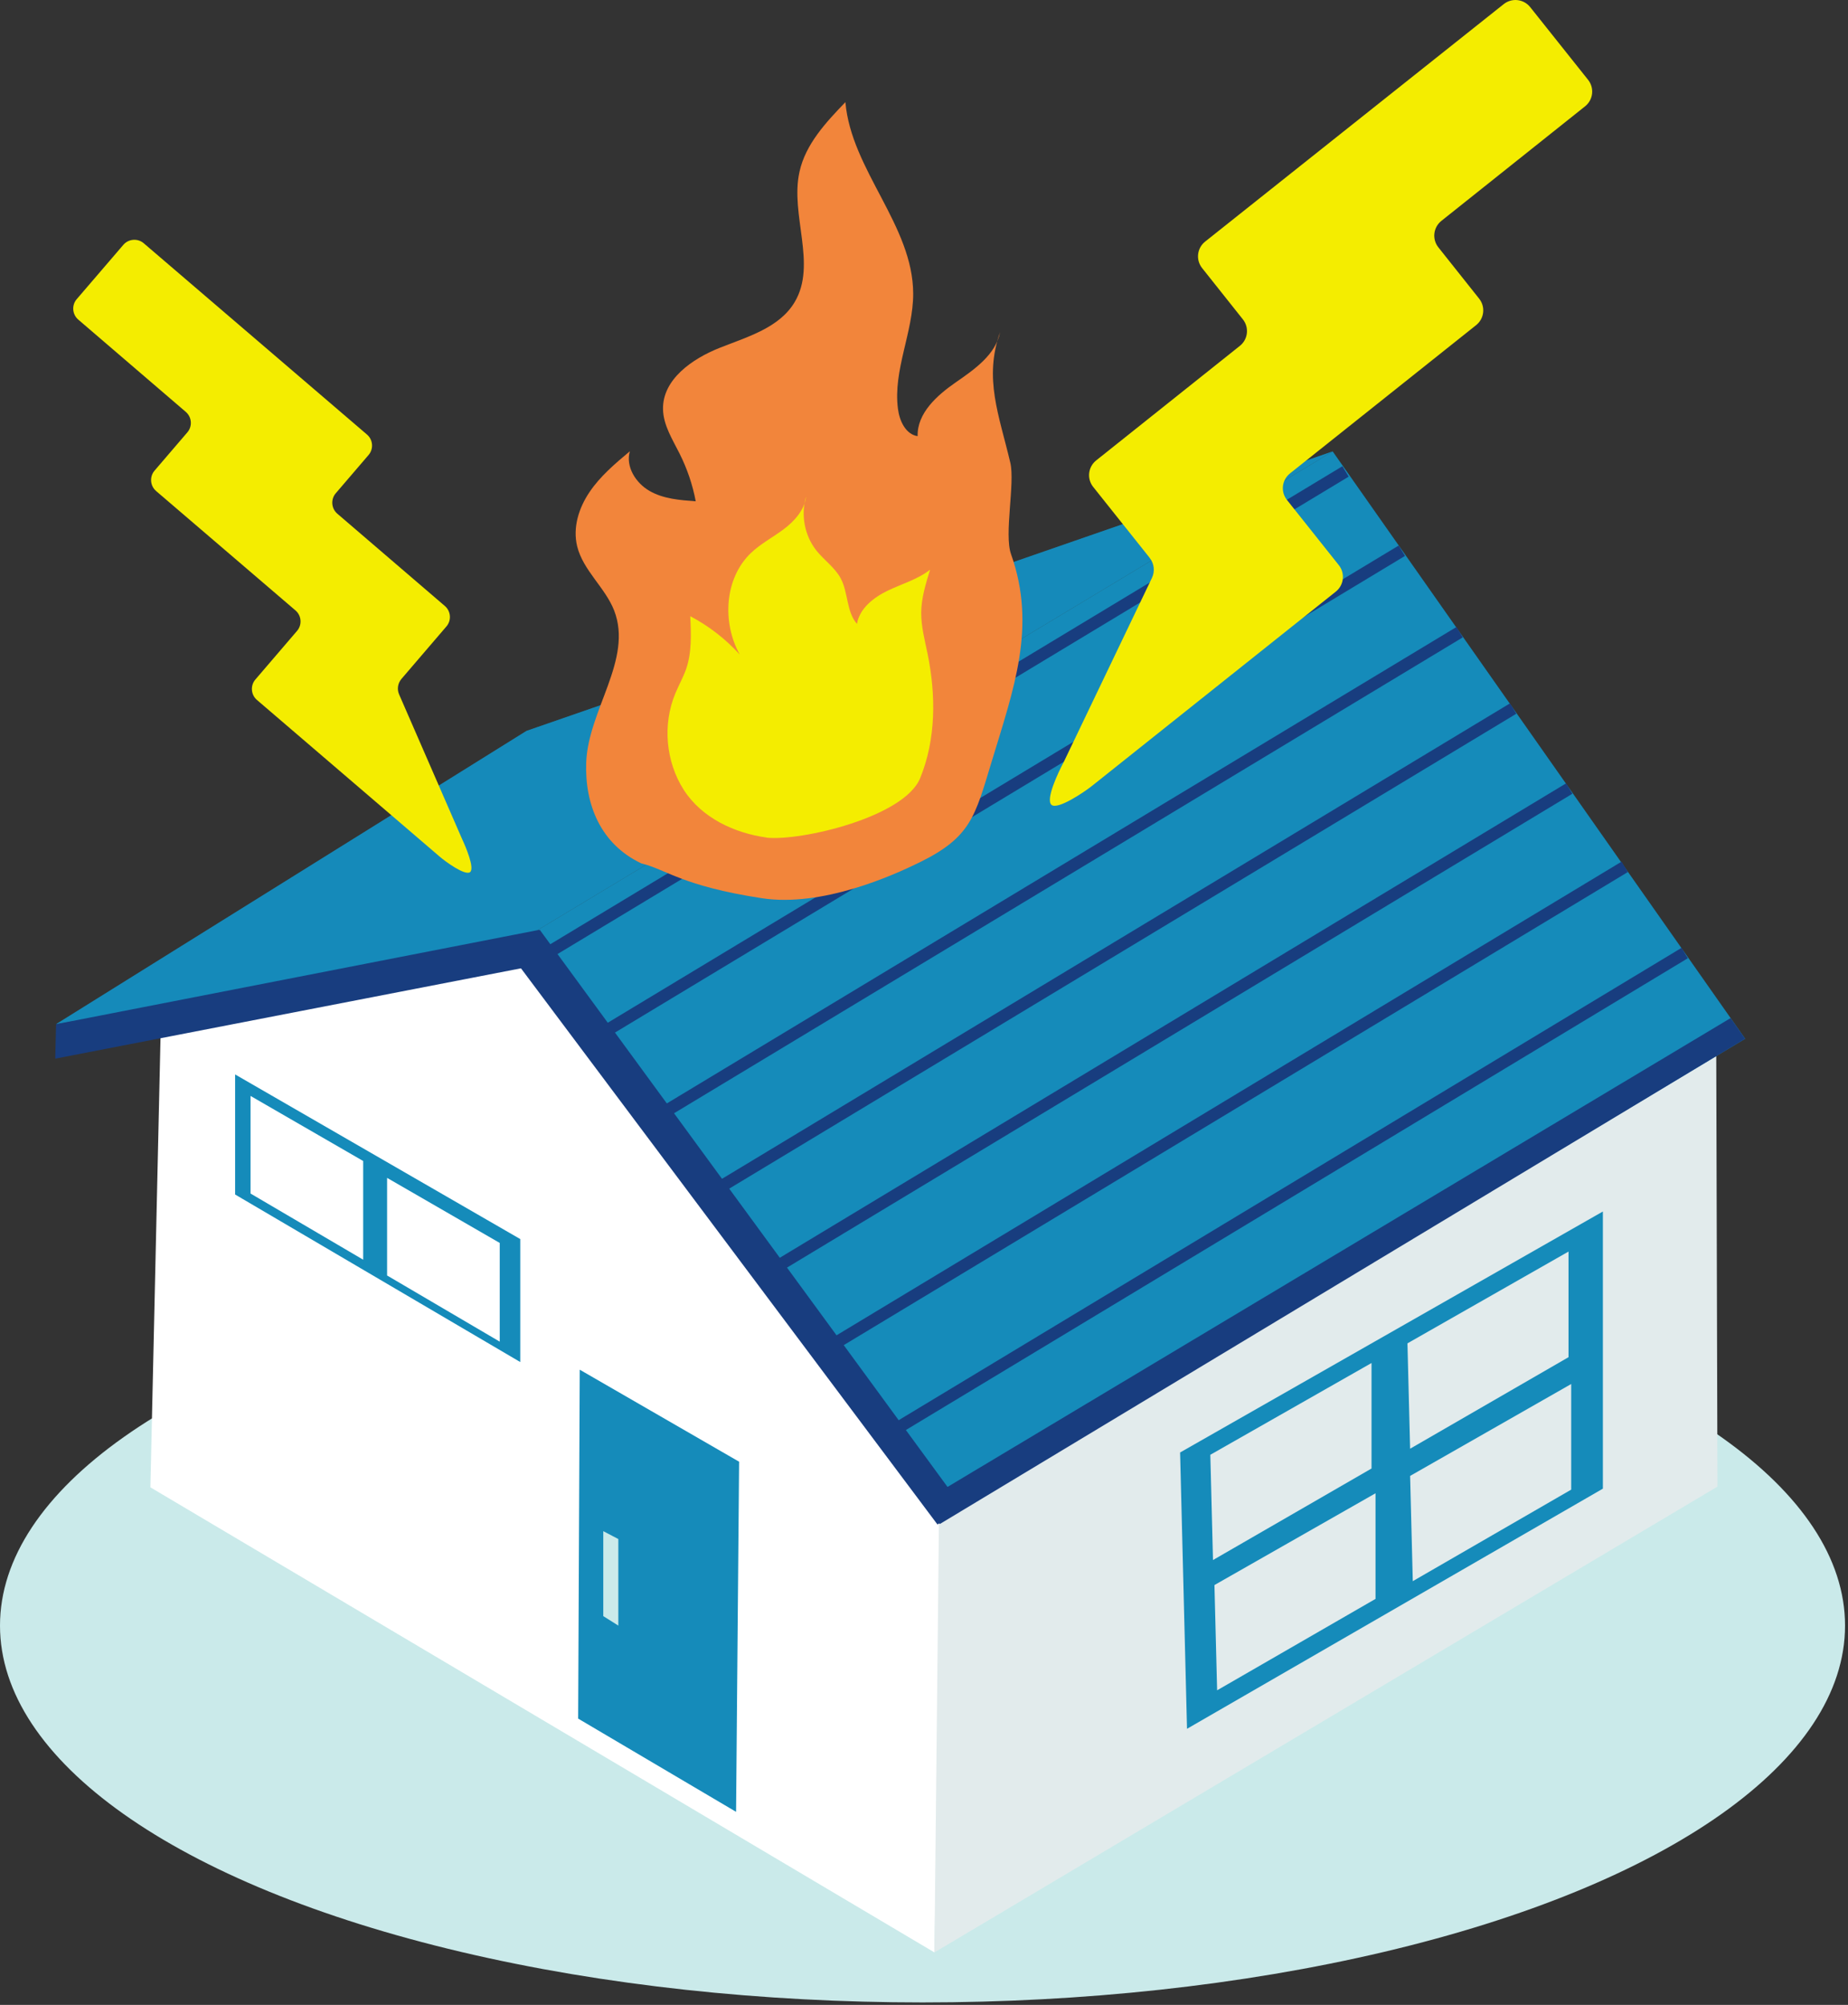
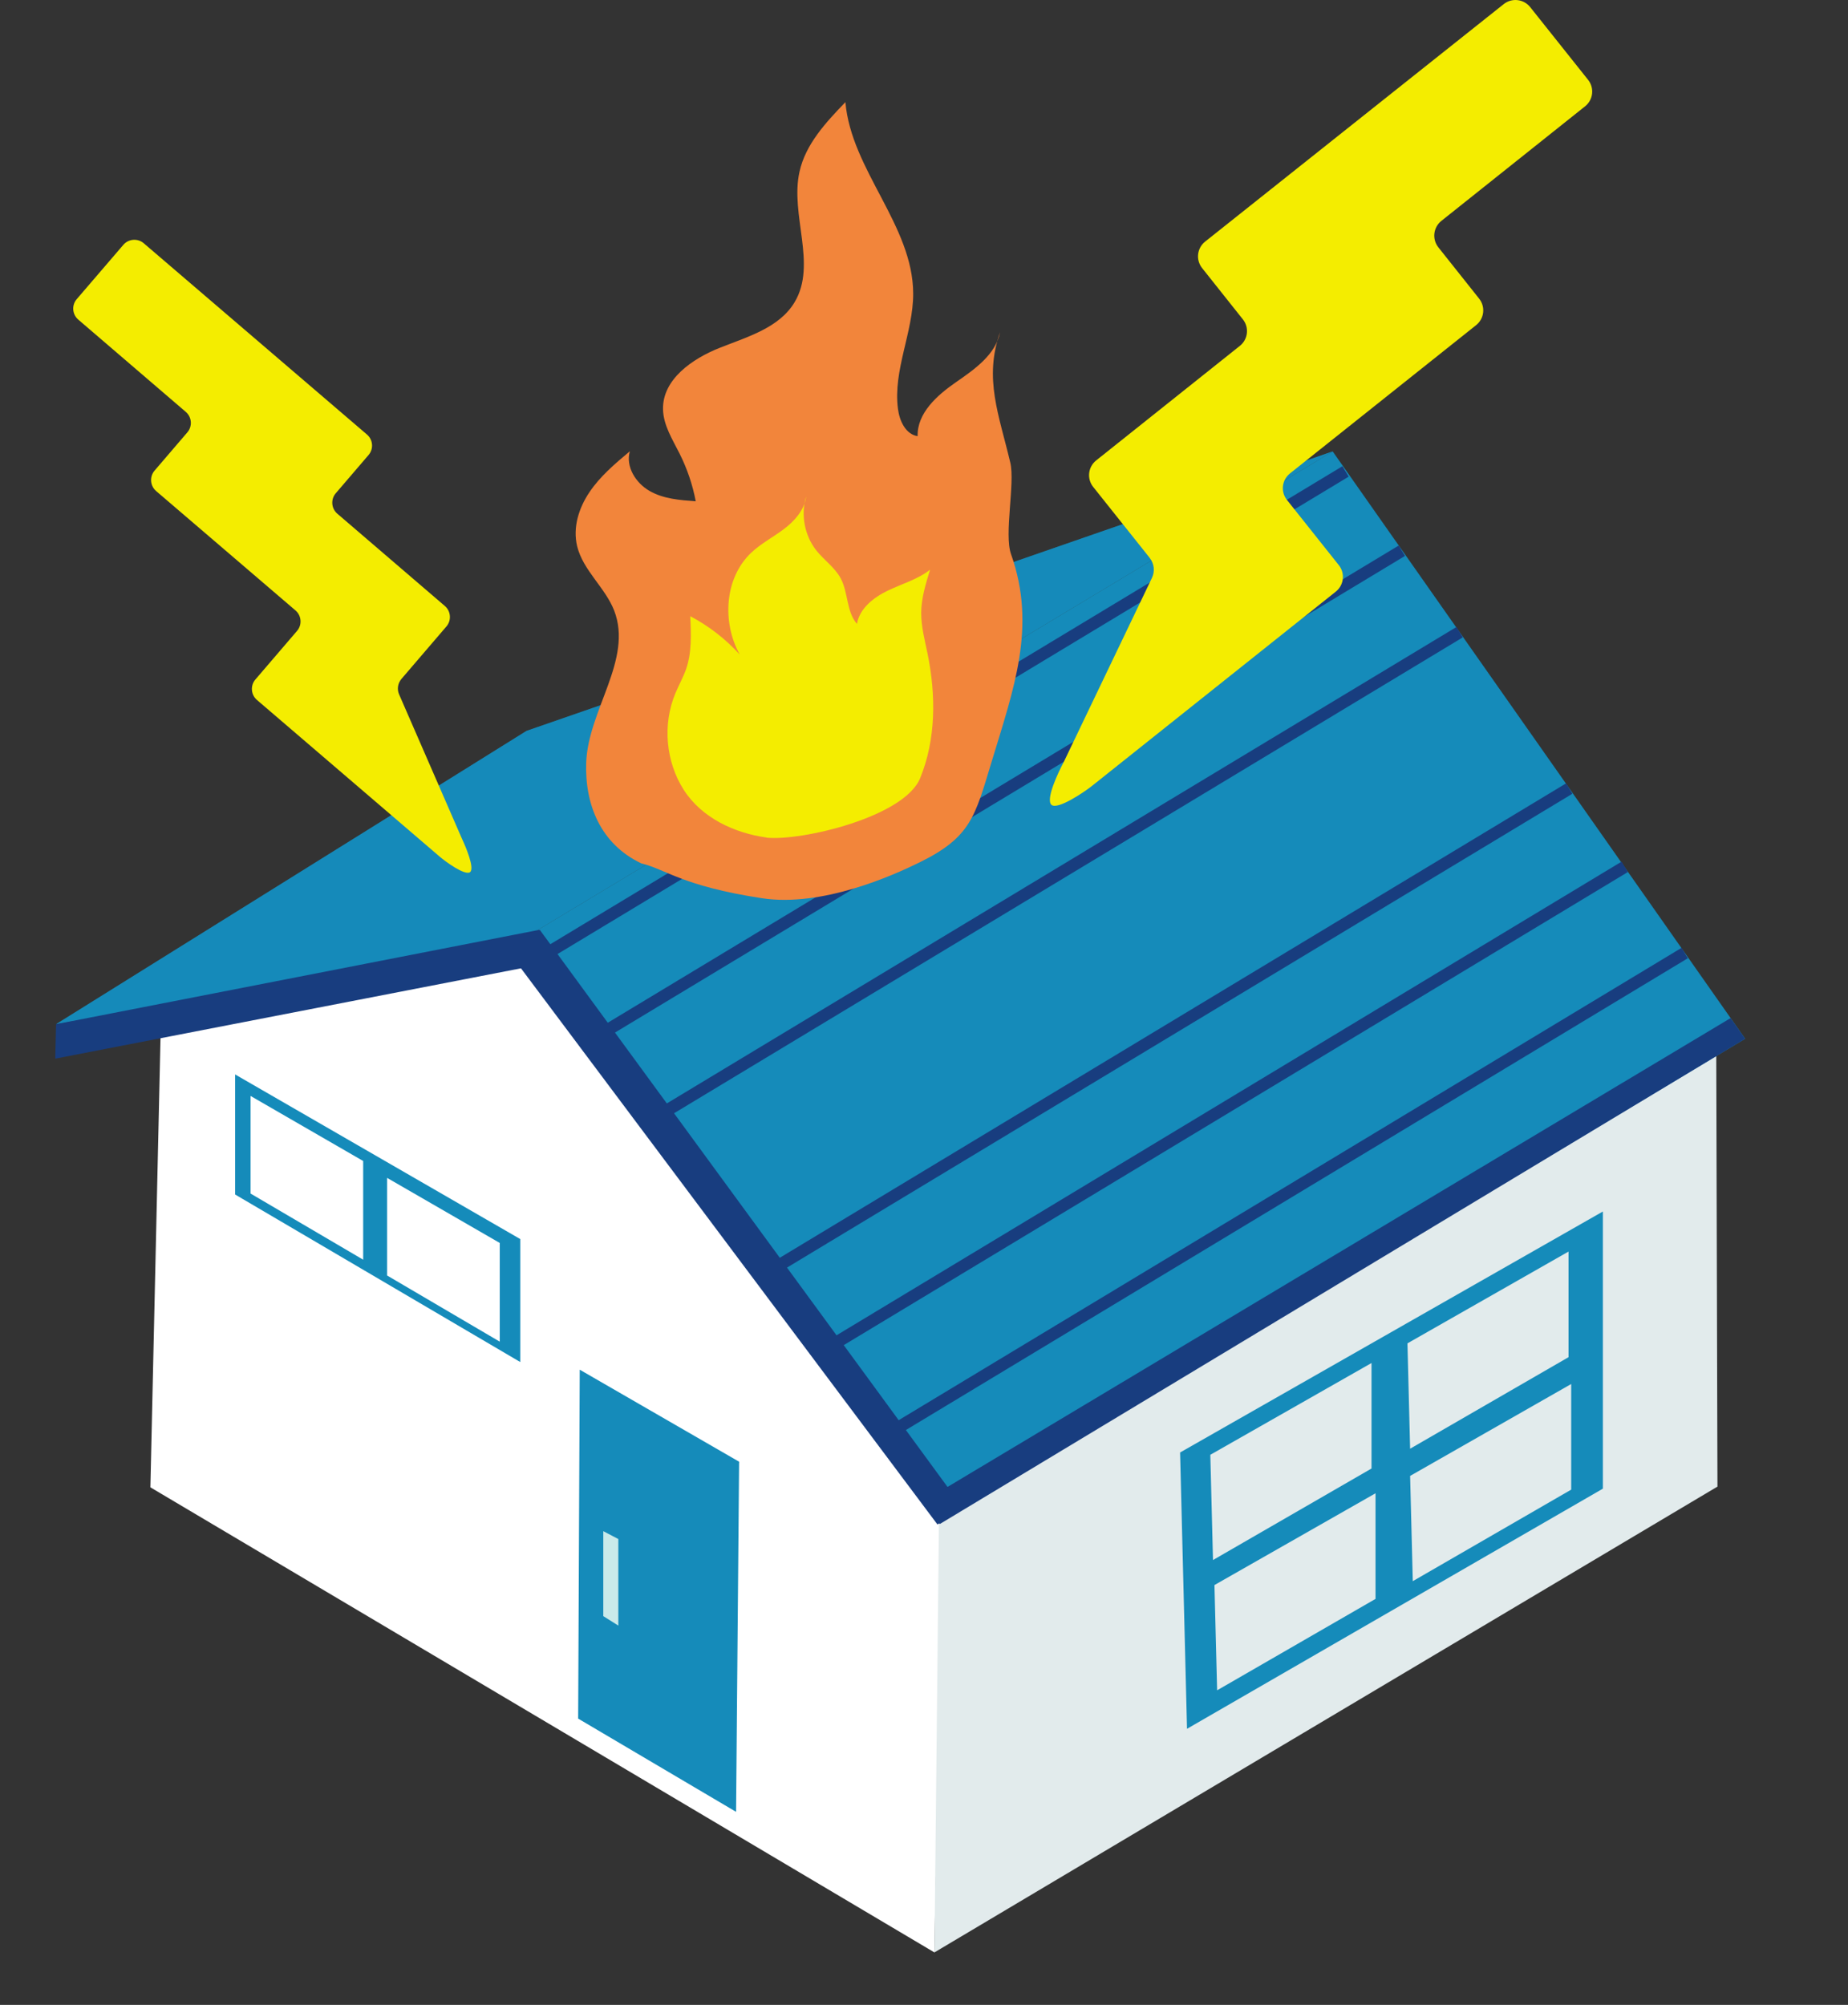
<svg xmlns="http://www.w3.org/2000/svg" xmlns:xlink="http://www.w3.org/1999/xlink" id="_レイヤー_2" data-name="レイヤー 2" viewBox="0 0 124.84 135.42">
  <rect x="0" y="0" width="124.84" height="135.42" fill="#333333" stroke="none" />
  <defs>
    <style>
      .cls-1, .cls-2 {
        fill: #158bba;
      }

      .cls-3 {
        fill: #fff;
      }

      .cls-2 {
        mix-blend-mode: multiply;
        opacity: .58;
      }

      .cls-4 {
        fill: none;
        stroke: #183d7f;
        stroke-miterlimit: 10;
      }

      .cls-5 {
        fill: #183d7f;
      }

      .cls-6 {
        fill: #f2853b;
      }

      .cls-7 {
        fill: #e2ebec;
      }

      .cls-8 {
        fill: #caeaea;
      }

      .cls-9 {
        fill: #f4ed00;
      }
    </style>
    <symbol id="_家" data-name="家" viewBox="0 0 152.01 127.76">
      <g>
        <g id="_壁" data-name="壁">
-           <ellipse class="cls-8" cx="76" cy="96.72" rx="76" ry="31.04" />
          <polygon class="cls-3" points="76.98 123.64 12.39 85.33 13.28 45.81 42.34 40.81 77.62 88.44 76.98 123.64" />
          <polygon class="cls-7" points="141.49 85.27 76.98 123.64 77.62 62.65 141.39 49.59 141.49 85.27" />
        </g>
        <g id="_窓2" data-name="窓2">
          <polygon class="cls-1" points="42.86 75.01 19.37 61.21 19.37 51.32 42.86 64.88 42.86 75.01" />
          <polygon class="cls-3" points="29.92 66.58 20.64 61.13 20.64 53.09 29.92 58.45 29.92 66.58" />
          <polygon class="cls-3" points="41.17 73.33 31.89 67.88 31.89 59.84 41.17 65.2 41.17 73.33" />
        </g>
        <g id="_窓1" data-name="窓1">
          <polygon class="cls-1" points="132.05 85.44 97.79 105.22 97.22 82.46 132.05 62.61 132.05 85.44" />
          <polygon class="cls-7" points="112.99 83.78 99.93 91.32 99.71 82.65 112.99 75.09 112.99 83.78" />
          <polygon class="cls-7" points="113.32 94.52 100.27 102.05 100.05 93.38 113.32 85.82 113.32 94.52" />
          <polygon class="cls-7" points="129.22 74.61 116.17 82.15 115.95 73.47 129.22 65.91 129.22 74.61" />
          <polygon class="cls-7" points="129.44 85.52 116.39 93.06 116.17 84.39 129.44 76.82 129.44 85.52" />
        </g>
        <g id="_ドア" data-name="ドア">
          <polygon class="cls-1" points="60.64 112.06 47.63 104.38 47.76 75.64 60.89 83.22 60.64 112.06" />
          <polygon class="cls-8" points="50.94 96.72 49.7 95.94 49.7 88.94 50.94 89.59 50.94 96.72" />
        </g>
        <g id="_屋根" data-name="屋根">
          <polygon class="cls-1" points="143.77 48.38 77.28 88.26 42.14 40.72 109.79 0 143.77 48.38" />
          <polygon class="cls-1" points="109.79 0 43.38 23.02 4.62 47.18 42.14 40.72 109.79 0" />
          <polygon class="cls-2" points="109.79 0 43.38 23.02 4.62 47.18 42.14 40.72 109.79 0" />
          <polygon class="cls-5" points="44.87 42.2 4.55 50.02 4.62 47.18 44.42 39.41 44.87 42.2" />
          <polygon class="cls-5" points="79.35 87.06 77.23 88.39 41.73 40.99 44.47 39.41 79.35 87.06" />
          <polygon class="cls-5" points="142.57 46.68 76 86.53 77.43 88.35 143.77 48.38 142.57 46.68" />
          <g>
            <line class="cls-4" x1="72.45" y1="81.34" x2="138.79" y2="41.32" />
            <line class="cls-4" x1="67.51" y1="74.24" x2="133.85" y2="34.22" />
            <line class="cls-4" x1="62.94" y1="67.79" x2="129.28" y2="27.77" />
-             <line class="cls-4" x1="58.24" y1="61.25" x2="124.66" y2="21.18" />
            <line class="cls-4" x1="53.53" y1="55.14" x2="120.25" y2="14.89" />
            <line class="cls-4" x1="49.3" y1="48.11" x2="115.49" y2="8.18" />
            <line class="cls-4" x1="44.52" y1="41.67" x2="110.85" y2="1.65" />
          </g>
        </g>
      </g>
    </symbol>
  </defs>
  <g id="_レイヤー_1-2" data-name="レイヤー 1">
    <g>
      <use width="152.01" height="127.76" transform="translate(0 30.49) scale(.82)" xlink:href="#_家" />
      <path class="cls-9" d="M27.1,45.88l3.06-3.57c.35-.41.3-1.03-.11-1.38l-7.26-6.23c-.41-.35-.46-.97-.11-1.38l2.22-2.59c.35-.41.3-1.03-.11-1.38l-15.08-12.92c-.41-.35-1.03-.3-1.38.11l-3.15,3.67c-.35.41-.3,1.03.11,1.38l7.26,6.23c.41.35.46.97.11,1.38l-2.22,2.59c-.35.41-.3,1.03.11,1.38l9.41,8.06c.41.35.46.97.11,1.38l-2.82,3.29c-.35.41-.3,1.03.11,1.38l12.33,10.57c.39.34,1.72,1.31,2.06,1.06s-.3-1.74-.53-2.23h0s-4.26-9.78-4.26-9.78c-.15-.34-.09-.74.15-1.03Z" />
      <path class="cls-9" d="M77.65,37.66l-3.8-4.77c-.44-.55-.35-1.35.2-1.79l9.71-7.74c.55-.44.64-1.24.2-1.79l-2.75-3.46c-.44-.55-.35-1.35.2-1.79L101.58.28c.55-.44,1.35-.35,1.79.2l3.91,4.91c.44.55.35,1.35-.2,1.79l-9.71,7.74c-.55.44-.64,1.24-.2,1.79l2.75,3.46c.44.55.35,1.35-.2,1.79l-12.58,10.02c-.55.44-.64,1.24-.2,1.79l3.5,4.4c.44.55.35,1.35-.2,1.79l-16.48,13.13c-.53.42-2.29,1.61-2.72,1.28-.44-.35.47-2.24.8-2.86h0s5.98-12.48,5.98-12.48c.21-.44.15-.96-.15-1.34Z" />
      <g>
        <path class="cls-6" d="M43.31,58.31c-2.74-1.3-3.81-3.98-3.71-6.8.13-3.55,3.17-6.96,1.89-10.27-.61-1.56-2.1-2.71-2.5-4.34-.31-1.26.11-2.6.84-3.67.72-1.07,1.73-1.92,2.72-2.75-.3,1.03.39,2.14,1.33,2.68s2.05.62,3.12.7c-.21-1.12-.58-2.2-1.09-3.22-.48-.96-1.1-1.92-1.12-3-.04-2.01,1.97-3.41,3.84-4.15,1.87-.74,4.02-1.35,5.05-3.08,1.53-2.56-.32-5.9.33-8.81.41-1.86,1.78-3.33,3.1-4.7.4,4.6,4.57,8.32,4.58,12.94,0,2.62-1.37,5.17-1.03,7.77.1.81.52,1.73,1.33,1.85-.04-1.55,1.3-2.75,2.57-3.63s2.7-1.87,3-3.39c-1.11,3.13-.07,5.58.69,8.81.33,1.39-.43,4.84.05,6.18,1.74,4.9.19,9.07-1.32,14.05-1.12,3.69-1.4,5.07-4.86,6.77-1.79.88-6.58,3.04-10.65,2.42-5.41-.83-6.47-1.95-8.14-2.35" />
        <path class="cls-9" d="M51.78,56.57c-2.16-.3-4.37-1.32-5.59-3.22-1.22-1.91-1.44-4.42-.57-6.51.23-.55.52-1.07.72-1.62.4-1.14.35-2.39.29-3.6,1.25.66,2.39,1.54,3.34,2.59-1.2-2.17-1.03-5.15.76-6.86.66-.63,1.49-1.06,2.22-1.61s1.4-1.3,1.51-2.21c-.38,1.24-.11,2.66.71,3.68.52.64,1.23,1.13,1.62,1.85.52.97.38,2.25,1.1,3.08.18-1.05,1.13-1.79,2.09-2.25s2.01-.75,2.85-1.41c-.29.95-.59,1.91-.6,2.91,0,.93.24,1.85.43,2.76.57,2.79.58,5.77-.5,8.41s-8.05,4.26-10.37,4.02" />
      </g>
    </g>
  </g>
</svg>